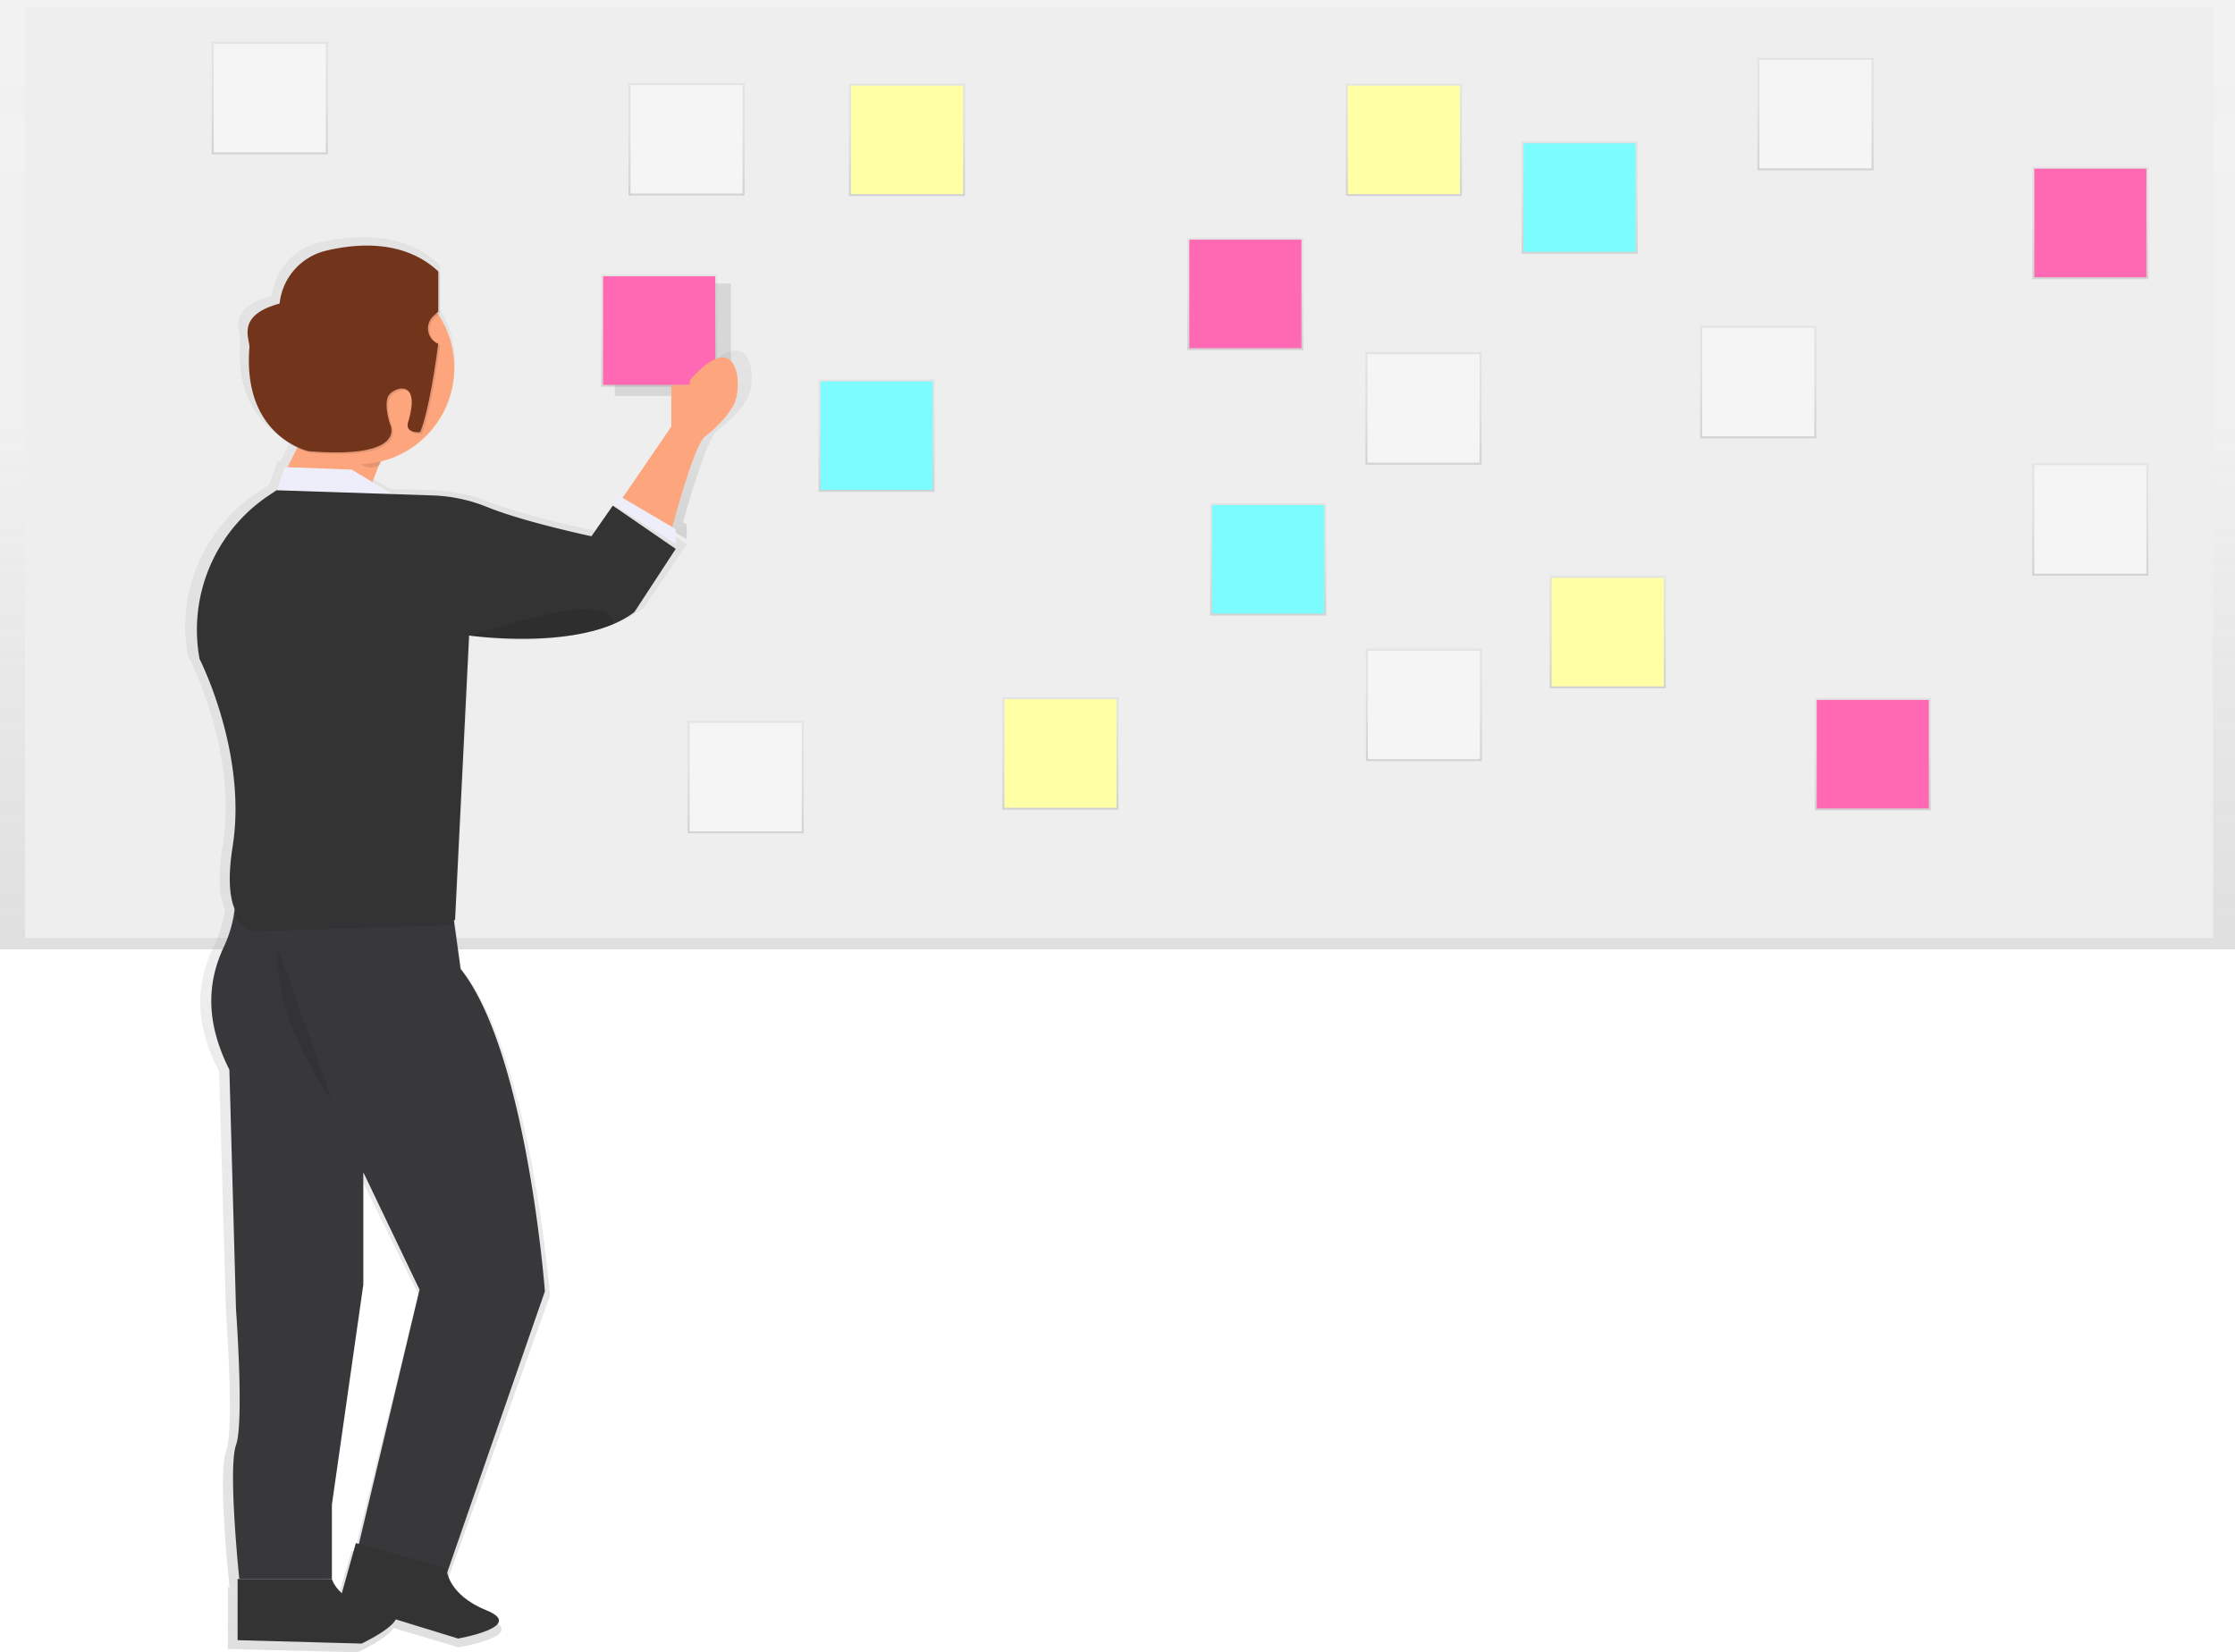
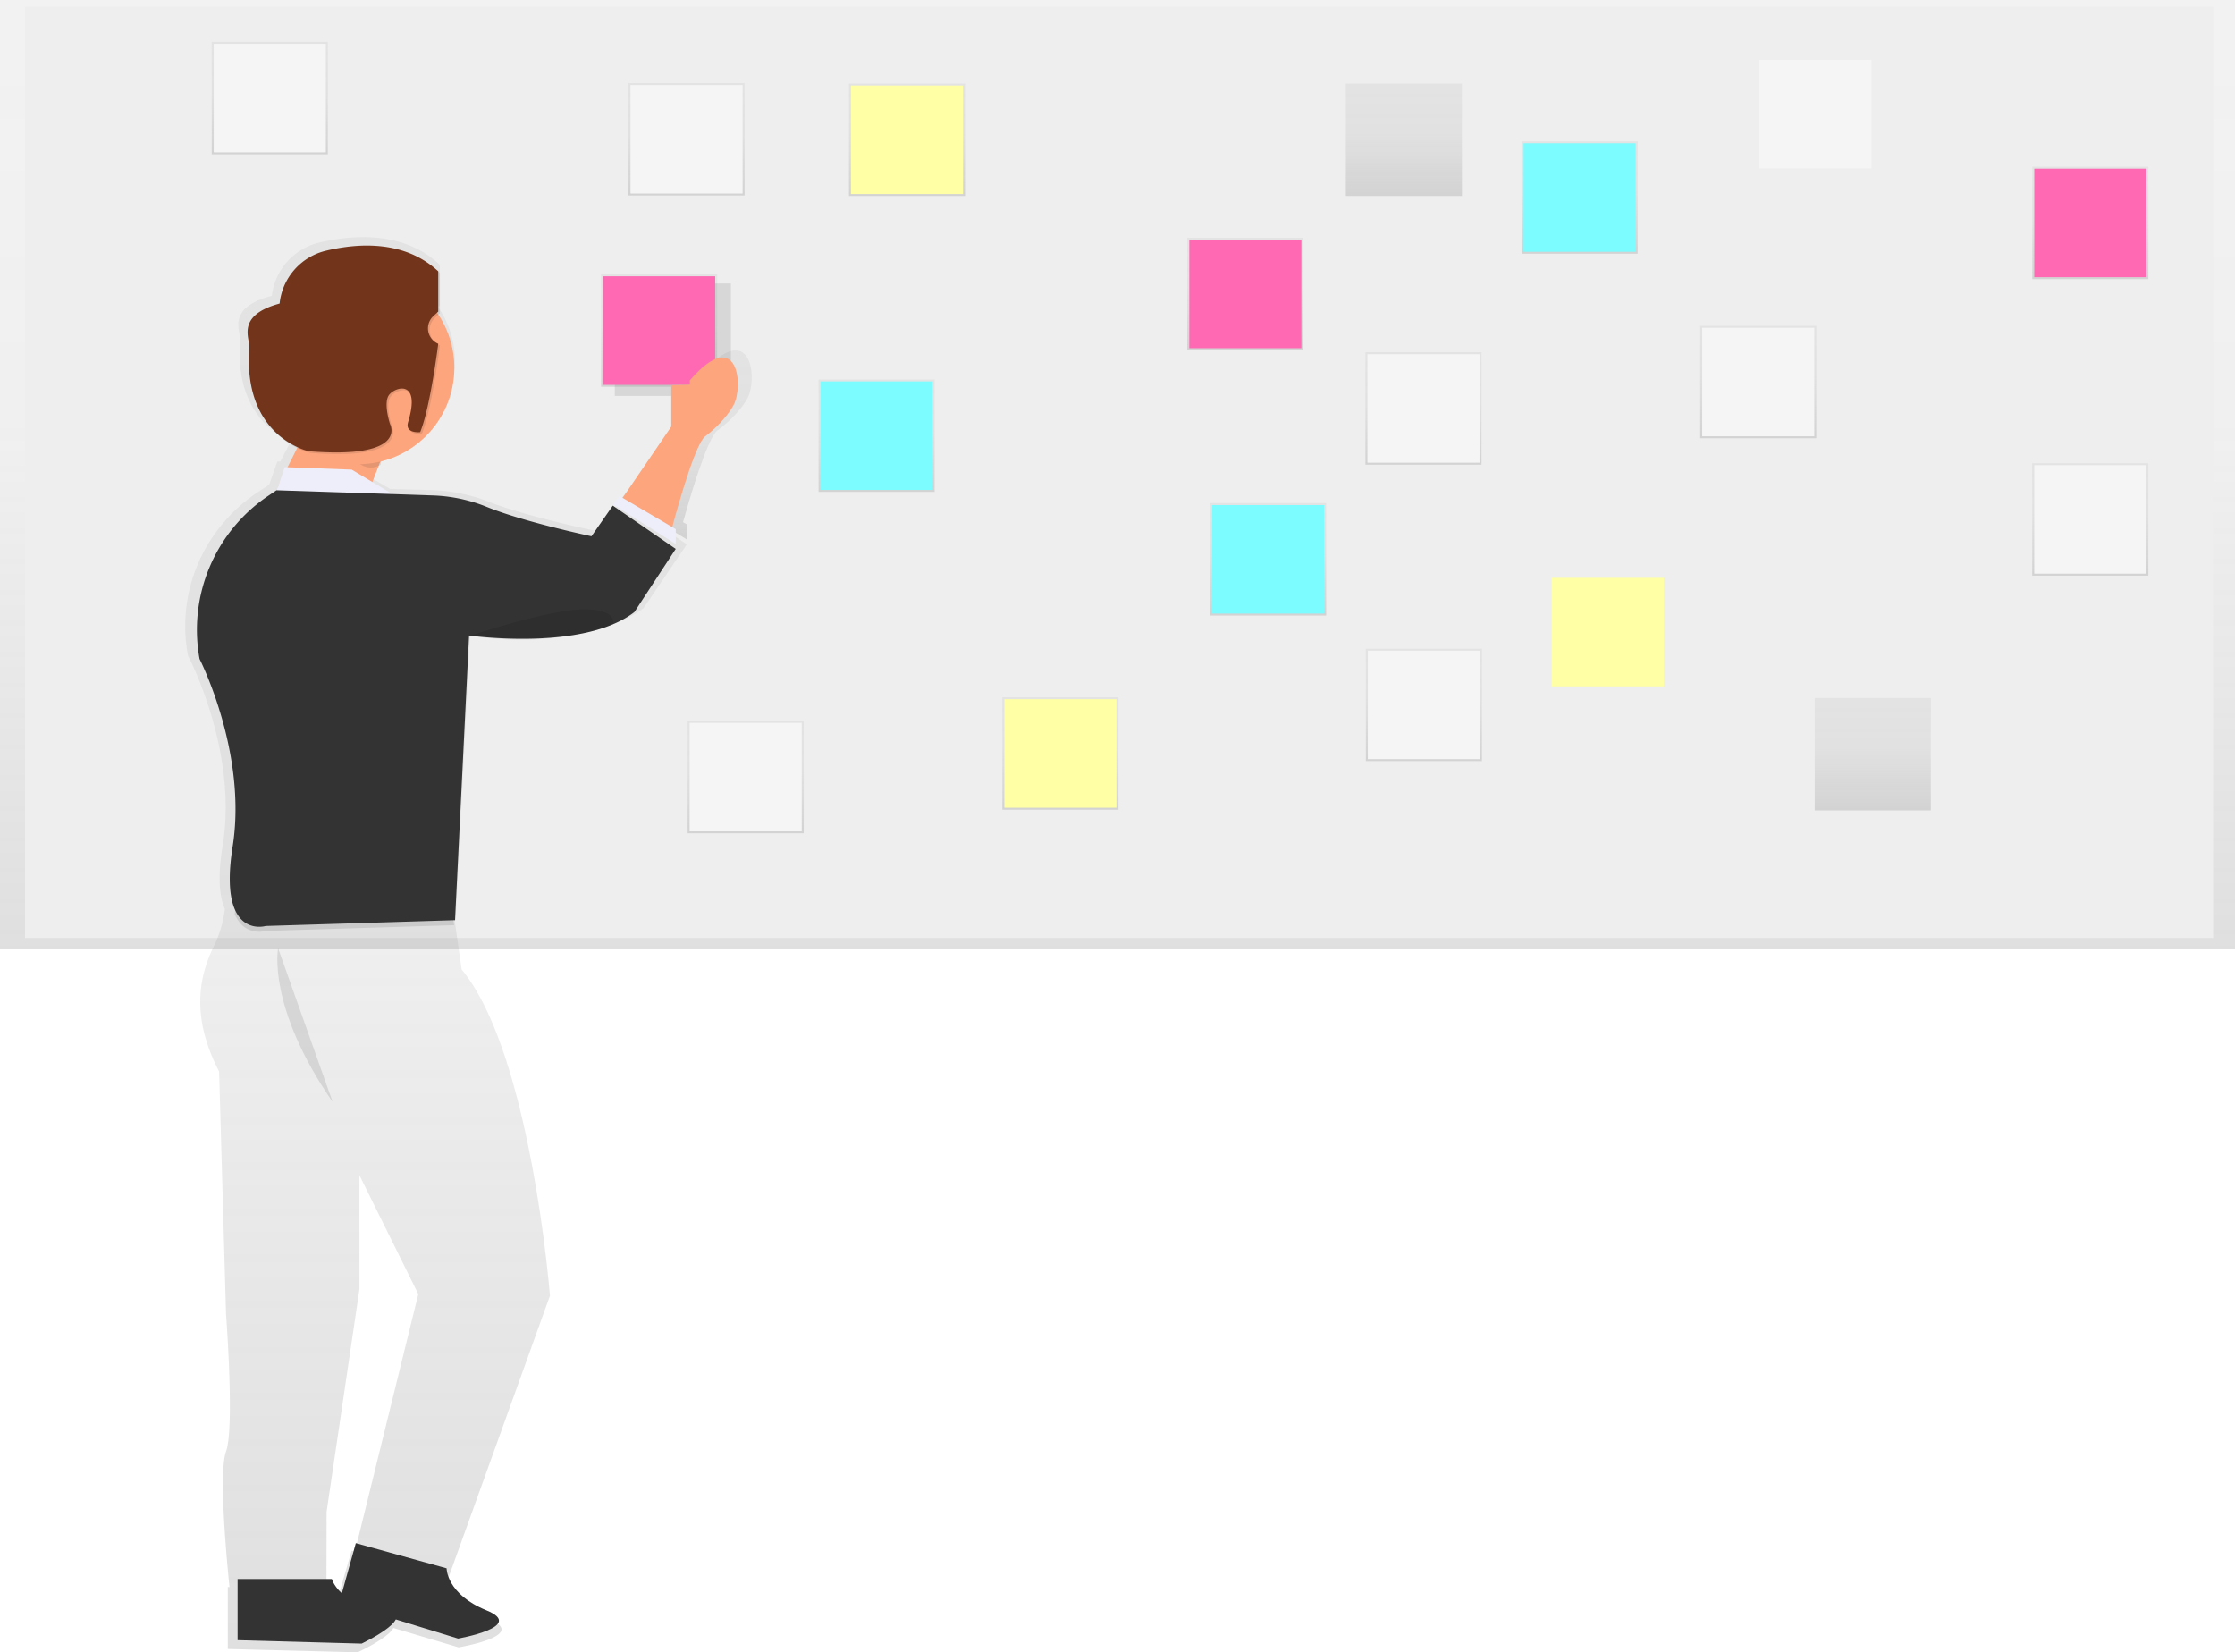
<svg xmlns="http://www.w3.org/2000/svg" xmlns:xlink="http://www.w3.org/1999/xlink" id="d26dba8d-8282-42fd-a478-7c8636ce52fe" data-name="Layer 1" width="888" height="656.53" viewBox="0 0 888 656.53">
  <defs>
    <linearGradient id="69fb1e3d-9807-4515-a987-9bc9d1efda7d" x1="444" y1="377.21" x2="444" gradientUnits="userSpaceOnUse">
      <stop offset="0" stop-color="gray" stop-opacity="0.25" />
      <stop offset="0.54" stop-color="gray" stop-opacity="0.12" />
      <stop offset="1" stop-color="gray" stop-opacity="0.1" />
    </linearGradient>
    <linearGradient id="51a21b81-a3ea-4771-abd9-862442be9990" x1="565.58" y1="184.63" x2="565.58" y2="139.97" xlink:href="#69fb1e3d-9807-4515-a987-9bc9d1efda7d" />
    <linearGradient id="5757846e-edea-4ac8-a331-71c114df4e91" x1="296.27" y1="331.11" x2="296.27" y2="286.45" xlink:href="#69fb1e3d-9807-4515-a987-9bc9d1efda7d" />
    <linearGradient id="999de772-9bc8-49ea-9b8d-0cef0fcee5cb" x1="698.58" y1="174.13" x2="698.58" y2="129.47" xlink:href="#69fb1e3d-9807-4515-a987-9bc9d1efda7d" />
    <linearGradient id="a15079b2-2390-41da-998b-02c60407236c" x1="565.74" y1="302.42" x2="565.74" y2="257.75" xlink:href="#69fb1e3d-9807-4515-a987-9bc9d1efda7d" />
    <linearGradient id="40793396-cd23-4bb9-961e-d266edc74bee" x1="272.78" y1="77.69" x2="272.78" y2="33.02" xlink:href="#69fb1e3d-9807-4515-a987-9bc9d1efda7d" />
    <linearGradient id="117013d0-8713-4a5b-b130-ca95cbe25423" x1="721.33" y1="67.68" x2="721.33" y2="23.02" xlink:href="#69fb1e3d-9807-4515-a987-9bc9d1efda7d" />
    <linearGradient id="3e4a4d12-687c-4d27-834e-2c1b28061589" x1="830.51" y1="228.72" x2="830.51" y2="184.06" xlink:href="#69fb1e3d-9807-4515-a987-9bc9d1efda7d" />
    <linearGradient id="76d58c82-a546-4f11-847d-56d56970a98d" x1="107.19" y1="61.31" x2="107.19" y2="16.65" xlink:href="#69fb1e3d-9807-4515-a987-9bc9d1efda7d" />
    <linearGradient id="c2562d94-2838-42c9-872e-afd7f3e426db" x1="627.61" y1="100.82" x2="627.61" y2="56.16" xlink:href="#69fb1e3d-9807-4515-a987-9bc9d1efda7d" />
    <linearGradient id="10abac28-a64c-49d3-bb88-742a39576c81" x1="348.29" y1="195.45" x2="348.29" y2="150.78" xlink:href="#69fb1e3d-9807-4515-a987-9bc9d1efda7d" />
    <linearGradient id="ae4c24d6-cdd7-478e-ab3c-92442ce1f2ec" x1="503.87" y1="244.58" x2="503.87" y2="199.91" xlink:href="#69fb1e3d-9807-4515-a987-9bc9d1efda7d" />
    <linearGradient id="7387d7ac-3521-46f5-8cc1-b4e33dceeca4" x1="557.8" y1="77.88" x2="557.8" y2="33.22" xlink:href="#69fb1e3d-9807-4515-a987-9bc9d1efda7d" />
    <linearGradient id="e854bf59-7922-4e82-b85b-f6b80398a298" x1="638.78" y1="273.5" x2="638.78" y2="228.83" xlink:href="#69fb1e3d-9807-4515-a987-9bc9d1efda7d" />
    <linearGradient id="74fe4cd6-b7da-43c2-b923-f31608459be5" x1="360.37" y1="77.88" x2="360.37" y2="33.22" xlink:href="#69fb1e3d-9807-4515-a987-9bc9d1efda7d" />
    <linearGradient id="489da8b3-4e02-4697-a170-557a07ec3791" x1="421.32" y1="321.72" x2="421.32" y2="277.06" xlink:href="#69fb1e3d-9807-4515-a987-9bc9d1efda7d" />
    <linearGradient id="92098637-0718-4243-93f2-2f7a5b132b51" x1="428.7" y1="336.02" x2="428.7" y2="260.98" xlink:href="#69fb1e3d-9807-4515-a987-9bc9d1efda7d" />
    <linearGradient id="553314f8-3ab3-4992-94a1-12ce51c0a7a1" x1="329.22" y1="778.26" x2="329.22" y2="215.99" xlink:href="#69fb1e3d-9807-4515-a987-9bc9d1efda7d" />
    <linearGradient id="67bfa709-3078-4c07-86cc-d67a49cf8eac" x1="494.8" y1="139.13" x2="494.8" y2="94.47" xlink:href="#69fb1e3d-9807-4515-a987-9bc9d1efda7d" />
    <linearGradient id="9919d947-e03e-44c1-969c-c87bb32bc801" x1="261.88" y1="153.69" x2="261.88" y2="109.02" xlink:href="#69fb1e3d-9807-4515-a987-9bc9d1efda7d" />
    <linearGradient id="2afe07f1-4e54-4f47-9563-9d420d361cd0" x1="830.53" y1="110.92" x2="830.53" y2="66.26" xlink:href="#69fb1e3d-9807-4515-a987-9bc9d1efda7d" />
    <linearGradient id="914dbfde-8d09-4649-9ab7-bb9d31a88f1b" x1="744.09" y1="322.01" x2="744.09" y2="277.34" xlink:href="#69fb1e3d-9807-4515-a987-9bc9d1efda7d" />
  </defs>
  <title>creation process</title>
  <rect width="888" height="377.21" fill="url(#69fb1e3d-9807-4515-a987-9bc9d1efda7d)" />
  <rect x="9.93" y="2.66" width="869.39" height="370.04" fill="#eee" />
  <rect x="542.51" y="139.97" width="46.13" height="44.66" fill="url(#51a21b81-a3ea-4771-abd9-862442be9990)" />
  <rect x="543.31" y="140.74" width="44.54" height="43.12" fill="#f5f5f5" />
  <rect x="273.2" y="286.45" width="46.13" height="44.66" fill="url(#5757846e-edea-4ac8-a331-71c114df4e91)" />
  <rect x="274" y="287.22" width="44.54" height="43.12" fill="#f5f5f5" />
  <rect x="675.52" y="129.47" width="46.13" height="44.66" fill="url(#999de772-9bc8-49ea-9b8d-0cef0fcee5cb)" />
  <rect x="676.31" y="130.24" width="44.54" height="43.12" fill="#f5f5f5" />
  <rect x="542.68" y="257.75" width="46.13" height="44.66" fill="url(#a15079b2-2390-41da-998b-02c60407236c)" />
  <rect x="543.47" y="258.52" width="44.54" height="43.12" fill="#f5f5f5" />
  <rect x="249.71" y="33.02" width="46.13" height="44.66" fill="url(#40793396-cd23-4bb9-961e-d266edc74bee)" />
  <rect x="250.51" y="33.79" width="44.54" height="43.12" fill="#f5f5f5" />
-   <rect x="698.26" y="23.02" width="46.13" height="44.66" fill="url(#117013d0-8713-4a5b-b130-ca95cbe25423)" />
  <rect x="699.06" y="23.78" width="44.54" height="43.12" fill="#f5f5f5" />
  <rect x="807.44" y="184.06" width="46.13" height="44.66" fill="url(#3e4a4d12-687c-4d27-834e-2c1b28061589)" />
  <rect x="808.24" y="184.83" width="44.54" height="43.12" fill="#f5f5f5" />
  <rect x="84.12" y="16.65" width="46.13" height="44.66" fill="url(#76d58c82-a546-4f11-847d-56d56970a98d)" />
  <rect x="84.92" y="17.42" width="44.54" height="43.12" fill="#f5f5f5" />
  <rect x="604.54" y="56.16" width="46.13" height="44.66" fill="url(#c2562d94-2838-42c9-872e-afd7f3e426db)" />
  <rect x="605.34" y="56.93" width="44.54" height="43.12" fill="#7cfcff" />
  <rect x="325.22" y="150.78" width="46.13" height="44.66" fill="url(#10abac28-a64c-49d3-bb88-742a39576c81)" />
  <rect x="326.02" y="151.55" width="44.54" height="43.12" fill="#7cfcff" />
  <rect x="480.8" y="199.91" width="46.13" height="44.66" fill="url(#ae4c24d6-cdd7-478e-ab3c-92442ce1f2ec)" />
  <rect x="481.6" y="200.68" width="44.54" height="43.12" fill="#7cfcff" />
  <rect x="534.73" y="33.22" width="46.13" height="44.66" fill="url(#7387d7ac-3521-46f5-8cc1-b4e33dceeca4)" />
-   <rect x="535.53" y="33.99" width="44.54" height="43.12" fill="#ffffa5" />
-   <rect x="615.71" y="228.83" width="46.13" height="44.66" fill="url(#e854bf59-7922-4e82-b85b-f6b80398a298)" />
  <rect x="616.5" y="229.6" width="44.54" height="43.12" fill="#ffffa5" />
  <rect x="337.3" y="33.22" width="46.13" height="44.66" fill="url(#74fe4cd6-b7da-43c2-b923-f31608459be5)" />
  <rect x="338.09" y="33.99" width="44.54" height="43.12" fill="#ffffa5" />
  <rect x="398.26" y="277.06" width="46.13" height="44.66" fill="url(#489da8b3-4e02-4697-a170-557a07ec3791)" />
  <rect x="399.05" y="277.82" width="44.54" height="43.12" fill="#ffffa5" />
  <path d="M434.68,270.18v2.66l-7.71-.67v16.63l-20.24,28.66-1.28-.73-2.75,3.33,26.14,16v-6l-1.47-.83c1.83-6.6,9.32-32.92,13.6-36.41,0,0,7.71-5.32,11.91-12.64S455,247.57,434.68,270.18Z" transform="translate(-156 -121.74)" fill="url(#92098637-0718-4243-93f2-2f7a5b132b51)" />
  <path d="M393.76,332.91s-28-5.72-43.4-11.75a67.69,67.69,0,0,0-22.56-4.67L311,316l-8.38-4.86,2.62-6.54c.26-.11.52-.23.77-.36l.24-1.4a40.87,40.87,0,0,0,4-1.16c-.41,3.26,20.08-13.6,20.08-13.6l-.61.31-.08-1-.23.12a37.69,37.69,0,0,0,.68-43.72l.65-.58V227l-.69-.59v-.07c-13.86-12.48-32.92-11.48-46.7-8.33A24.76,24.76,0,0,0,264,239.28c-18.39,4.85-12.25,14.17-12.54,17.78-1.43,17.56,4.42,27.89,10.78,33.87a33.24,33.24,0,0,0,9.13,6.43l-4,7.78-1.18,0-3.28,9.32h-.16l-3.57,2.34C237,331.2,225.89,356.9,230.7,382.26h0s20,37.73,13.76,75.47c-2.08,12.68-1.21,20.44.87,25.16A45.09,45.09,0,0,1,241,497.62c-7.57,15.3-7.57,31.26,2.06,49.88l2.75,96.43s3.44,45.22,0,54.53,1.38,53.87,1.38,53.87h-.69v24.61l51.6,1.33s12-5.52,14.19-9.68l25.91,7.7s28.51-4.75,11.83-11.31c-12.45-4.9-15.54-11.88-16.31-15.12L374.5,636.61s-7.57-96.43-35.09-129.68l-2.79-19.61H337l5.85-114.49.48.06-.14,0a135.81,135.81,0,0,0,45.41-.68,72.66,72.66,0,0,0,13.15-3.56l.78-.3.09,0,.07,0a40.2,40.2,0,0,0,9-4.94l17.2-25.4L402.7,320.58Zm-108,389.49L298.81,634V588.73l23.39,47.22L297,738.27l-1.32-.36-5.81,20.15a13.2,13.2,0,0,1-4.17-5.73Z" transform="translate(-156 -121.74)" fill="url(#553314f8-3ab3-4992-94a1-12ce51c0a7a1)" />
  <rect x="471.73" y="94.47" width="46.13" height="44.66" fill="url(#67bfa709-3078-4c07-86cc-d67a49cf8eac)" />
  <rect x="472.53" y="95.23" width="44.54" height="43.12" fill="#ff69b4" />
  <rect x="244.27" y="112.66" width="46.13" height="44.66" opacity="0.1" />
  <rect x="238.82" y="109.02" width="46.13" height="44.66" fill="url(#9919d947-e03e-44c1-969c-c87bb32bc801)" />
  <rect x="239.61" y="109.79" width="44.54" height="43.12" fill="#ff69b4" />
  <rect x="807.46" y="66.26" width="46.13" height="44.66" fill="url(#2afe07f1-4e54-4f47-9563-9d420d361cd0)" />
  <rect x="808.26" y="67.03" width="44.54" height="43.12" fill="#ff69b4" />
  <rect x="721.03" y="277.34" width="46.13" height="44.66" fill="url(#914dbfde-8d09-4649-9ab7-bb9d31a88f1b)" />
-   <rect x="721.82" y="278.11" width="44.54" height="43.12" fill="#ff69b4" />
  <line x1="72.16" y1="220.31" x2="78.23" y2="256.06" fill="#333" />
  <path d="M422.7,274.83v16.42l-19.56,28.66,19.56,12.73s8.7-33.5,13.38-37.45c0,0,7.36-5.26,11.37-12.48s2-32.19-17.39-9.85v1.72Z" transform="translate(-156 -121.74)" fill="#fda57d" />
  <path d="M266.95,314l7.74-15.49a2.87,2.87,0,0,1,2.42-1.58l29.42-1.5a2.87,2.87,0,0,1,2.82,3.9l-7.59,19.62a2.87,2.87,0,0,1-2.93,1.82l-29.57-2.63A2.87,2.87,0,0,1,266.95,314Z" transform="translate(-156 -121.74)" fill="#fda57d" />
  <polygon points="113.13 185.61 108.13 200.26 159.44 198.42 139.73 186.6 113.13 185.61" fill="#edeef9" />
  <polygon points="243.53 200.39 246.16 197.11 268.49 210.25 268.49 216.16 243.53 200.39" fill="#edeef9" />
-   <path d="M248.61,467.46a48.81,48.81,0,0,1-3.47,30.07c-7.23,15.11-7.23,30.88,2,49.27l2.63,95.26s3.28,44.67,0,53.87,1.31,53.21,1.31,53.21h36.79V719.58l12.48-87.37V587.53l22.34,46.64L297,741.91l33.5,13.8,42-120.88s-7.23-95.26-33.5-128.1l-4.93-35.8Z" transform="translate(-156 -121.74)" fill="#38383B" />
  <path d="M250.4,773.45V749.14h37.45S290.48,759,307.56,761s-7.88,13.8-7.88,13.8Z" transform="translate(-156 -121.74)" fill="#333" />
  <path d="M290.85,758.31l6.52-23.42,36.07,10s-.11,10.2,15.81,16.68S338,772.8,338,772.8Z" transform="translate(-156 -121.74)" fill="#333" />
  <path d="M334.16,472.9l-85.55-3.46a47.86,47.86,0,0,1,.65,15.51c3.91,9.21,12.31,6.69,12.31,6.69l74.85-2.3Z" transform="translate(-156 -121.74)" opacity="0.1" />
  <path d="M265.84,316.54l-3.41,2.31a64.19,64.19,0,0,0-27.14,64.72h0s19.05,37.28,13.14,74.55,13.14,31.54,13.14,31.54l75.22-2.31,5.58-113.1s45.33,6.45,65.69-9.32l16.42-25.09-25-17.2L391,334.82s-26.76-5.65-41.44-11.61A62.77,62.77,0,0,0,328,318.6Z" transform="translate(-156 -121.74)" fill="#333" />
  <path d="M266.5,498.52s-4.6,23,21.68,61.1" transform="translate(-156 -121.74)" opacity="0.1" />
  <path d="M342.7,374.35s31.53-10.51,45.33-10.51,11.5,6,11.5,6S377.52,379.61,342.7,374.35Z" transform="translate(-156 -121.74)" opacity="0.1" />
  <path d="M306.95,296.74l-12.55,1.5c-.4,0-.76.55-1,1.32,2.76,5,6.21,7.94,10,7.94a7.74,7.74,0,0,0,3.8-1.05l1-5.81C308.47,298.7,307.83,296.63,306.95,296.74Z" transform="translate(-156 -121.74)" opacity="0.1" />
  <circle cx="142.19" cy="146.14" r="38.32" fill="#fda57d" />
  <path d="M330.78,230.22v16l-1.93,1.77a6.63,6.63,0,0,0,1.93,11h0s-3.19,25.54-7.18,35.12c0,0-6.2.68-4.79-4,5.19-17.16-5.19-14-7.58-10.78s.4,11.57.4,11.57,7.58,14-32.33,10.78c0,0-26.34-5.59-23.55-41.11.28-3.56-5.59-12.77,12-17.56h0a24.17,24.17,0,0,1,18.47-21C299.34,218.88,317.54,217.89,330.78,230.22Z" transform="translate(-156 -121.74)" opacity="0.1" />
  <path d="M330.12,229.56v16l-1.93,1.77a6.63,6.63,0,0,0,1.93,11h0s-3.19,25.54-7.18,35.12c0,0-6.2.68-4.79-4,5.19-17.16-5.19-14-7.58-10.78s.4,11.57.4,11.57,7.58,14-32.33,10.78c0,0-26.34-5.59-23.55-41.11.28-3.56-5.59-12.77,12-17.56h0a24.17,24.17,0,0,1,18.47-21C298.69,218.22,316.88,217.23,330.12,229.56Z" transform="translate(-156 -121.74)" fill="#72351c" />
</svg>